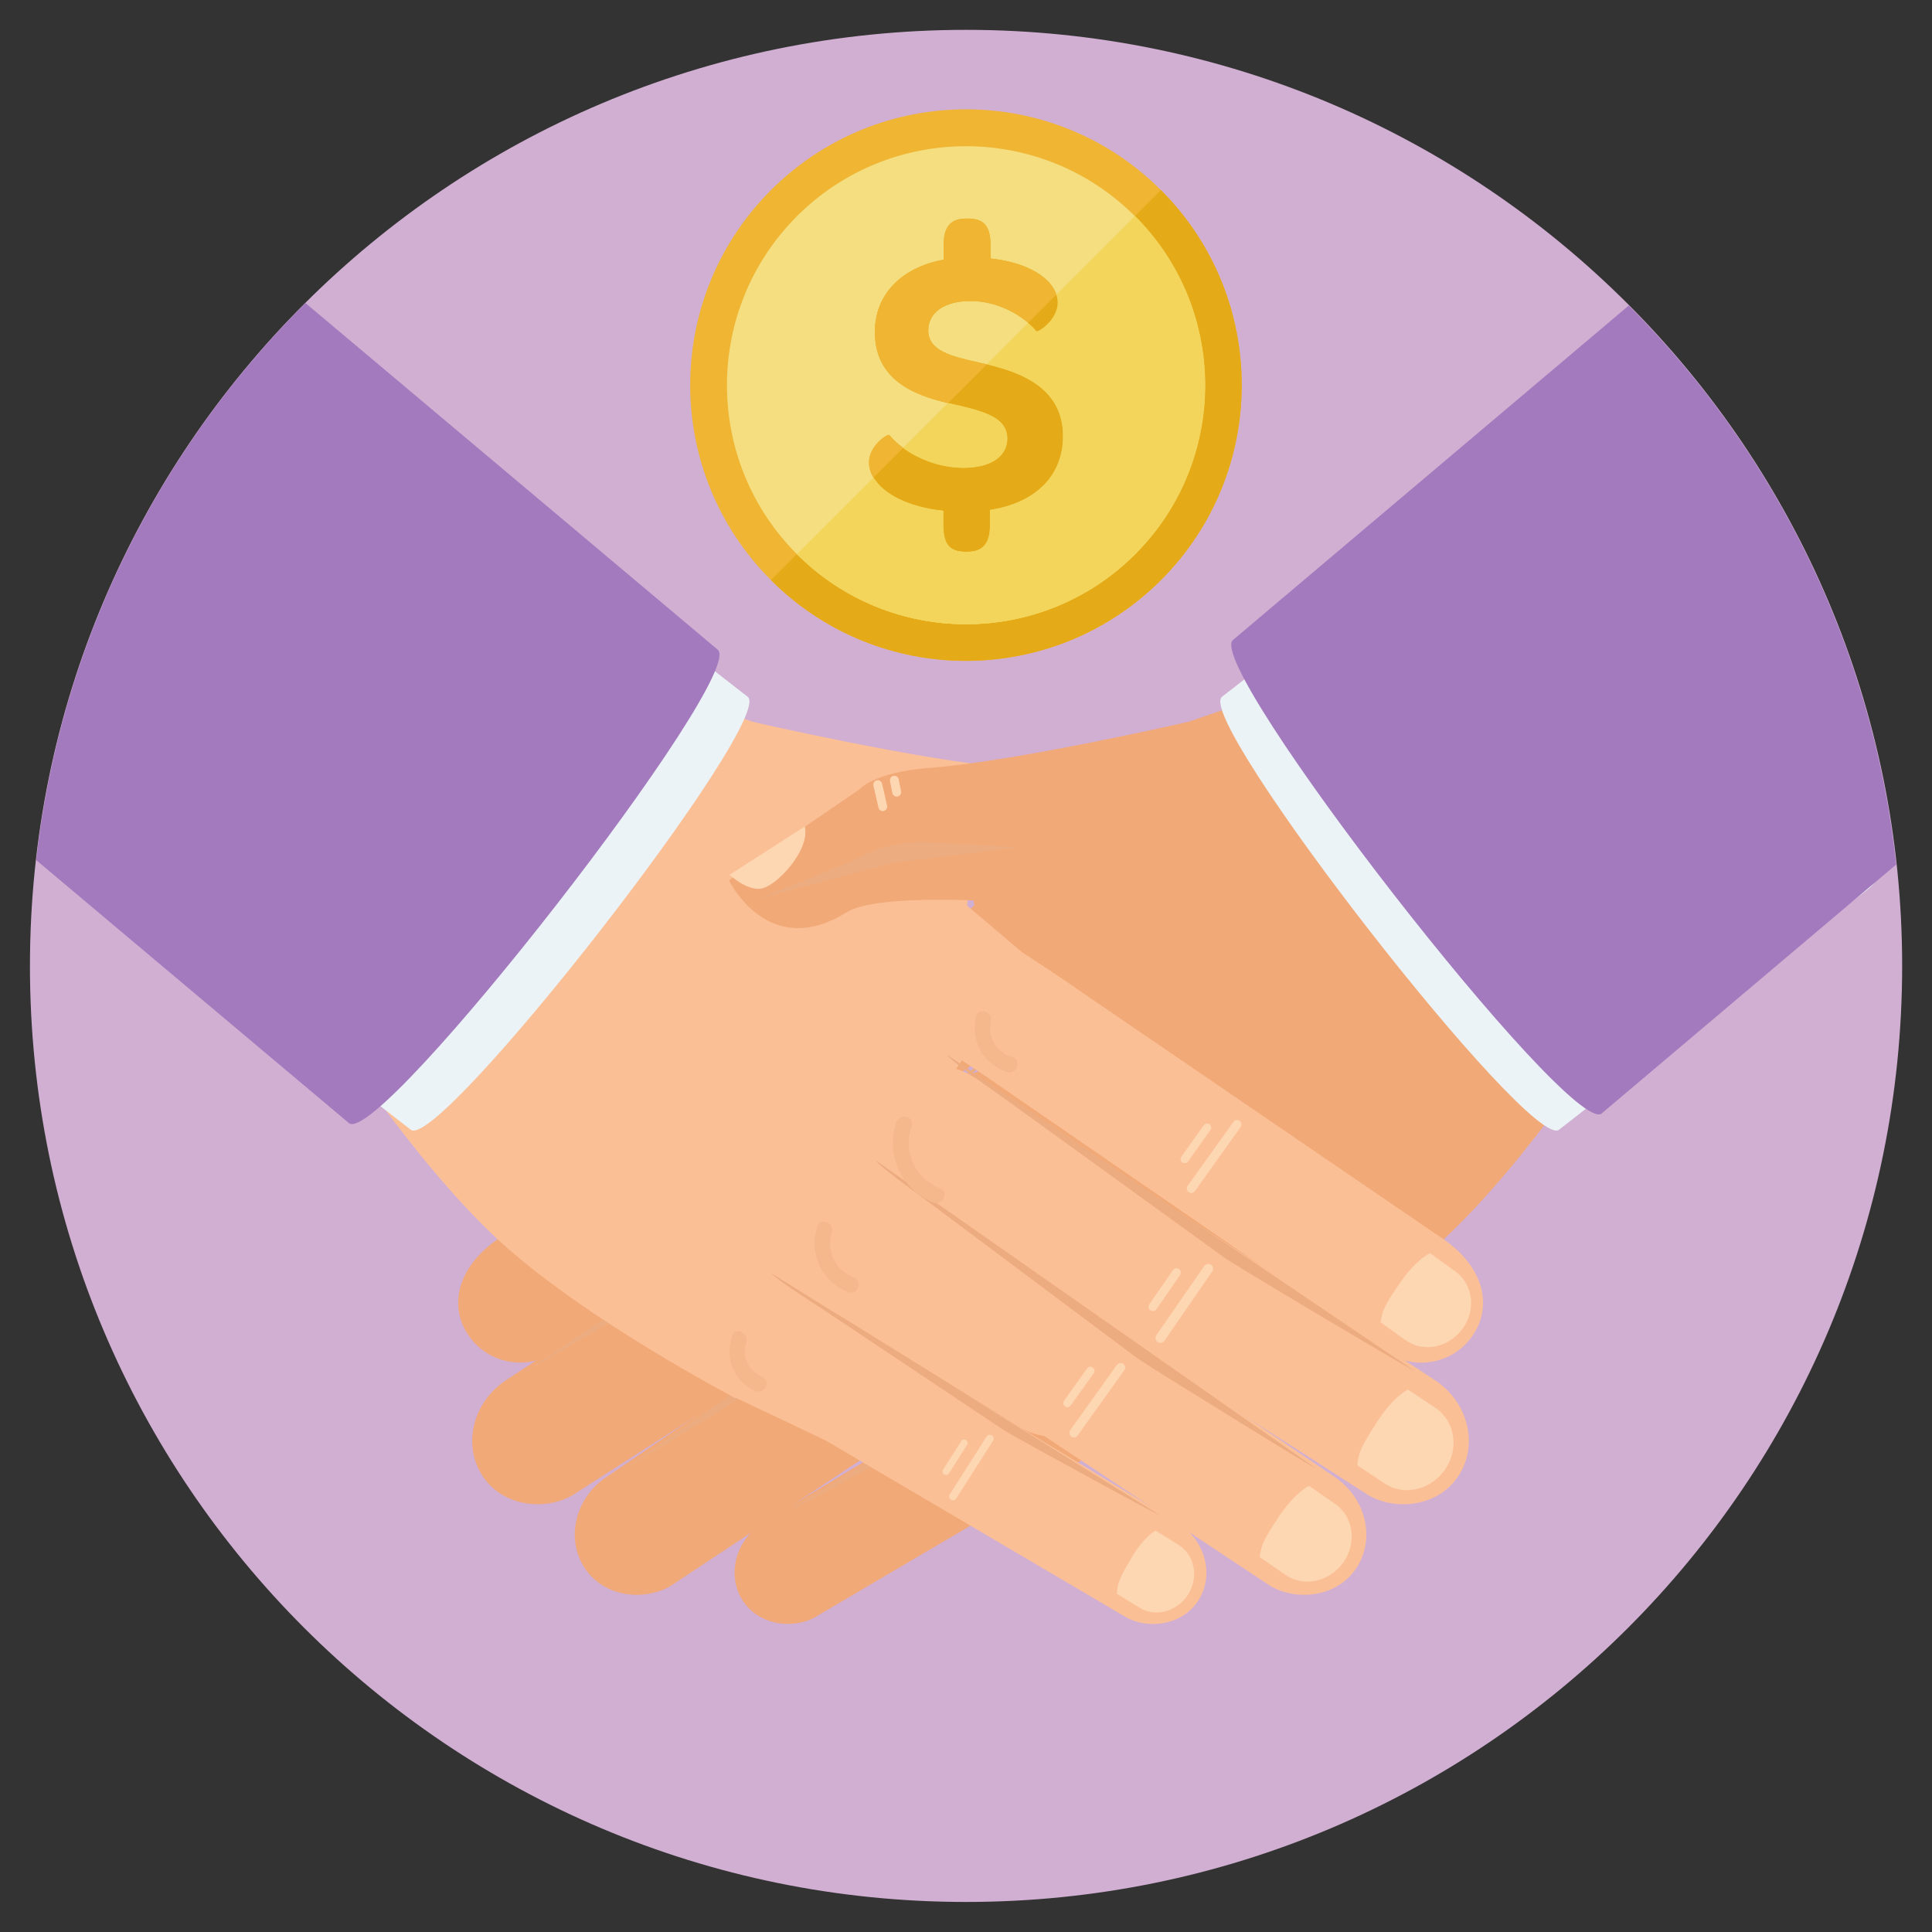
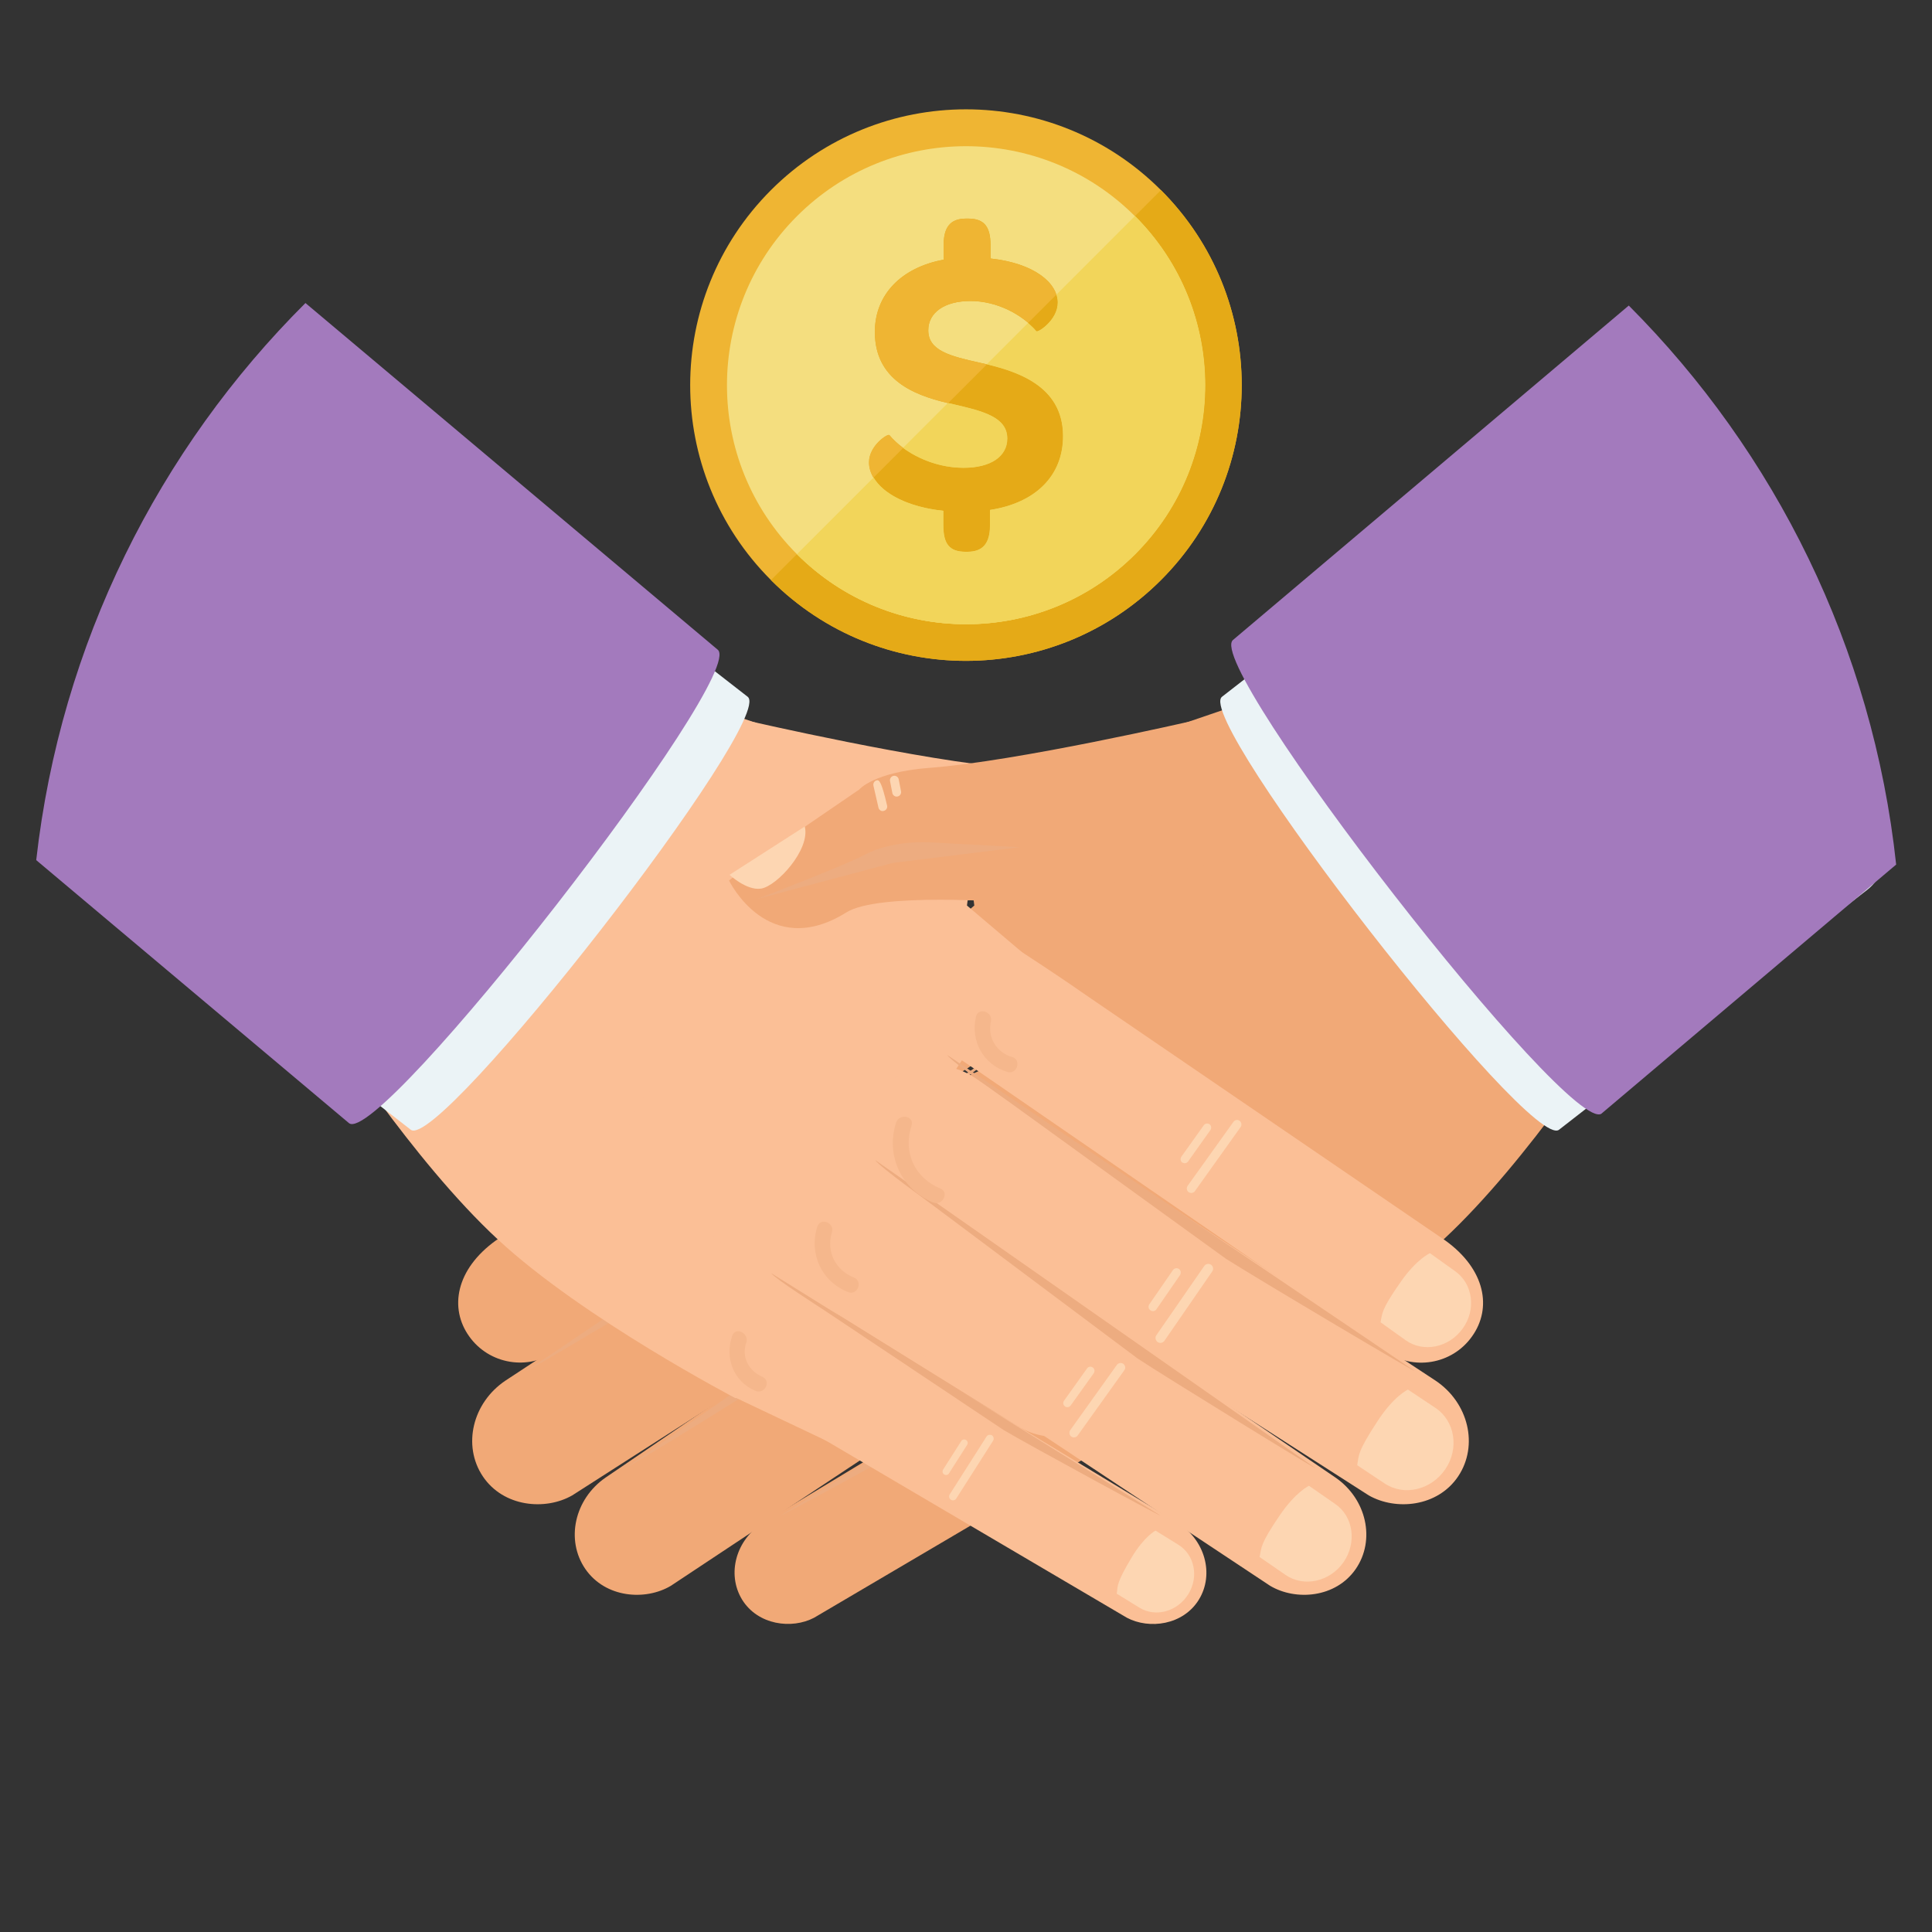
<svg xmlns="http://www.w3.org/2000/svg" version="1.1" id="Capa_1" x="0px" y="0px" width="20px" height="20px" viewBox="0 0 20 20" enable-background="new 0 0 20 20" xml:space="preserve">
  <rect x="0" y="0" width="20" height="20" fill="#333333" stroke="none" />
-   <path fill="#D1AFD2" d="M19.691,10c0-5.352-4.34-9.691-9.69-9.691C4.65,0.309,0.31,4.647,0.31,10c0,5.352,4.339,9.689,9.691,9.689  C15.354,19.689,19.691,15.352,19.691,10z" />
  <path fill="#EFB533" d="M12.018,6.005c1.115-1.115,1.115-2.922,0-4.037c-1.115-1.115-2.921-1.115-4.037,0  c-1.115,1.115-1.115,2.922,0,4.037C9.096,7.12,10.902,7.12,12.018,6.005z" />
  <path fill="#E5AA17" d="M12.018,6.005c1.115-1.115,1.115-2.922,0-4.037L7.981,6.005C9.096,7.12,10.902,7.12,12.018,6.005z" />
  <path fill="#F4DE7F" d="M11.749,5.737c0.966-0.966,0.966-2.533,0-3.499c-0.966-0.966-2.533-0.966-3.499,0  c-0.966,0.966-0.966,2.533,0,3.499C9.216,6.703,10.783,6.703,11.749,5.737z" />
  <path fill="#F2D55A" d="M11.749,5.737c0.966-0.966,0.966-2.533,0-3.499L8.25,5.737C9.216,6.703,10.783,6.703,11.749,5.737z" />
  <path fill="#E5AA17" d="M10.948,3.132c0,0.182-0.206,0.311-0.218,0.295c-0.154-0.178-0.417-0.311-0.684-0.311  c-0.271,0-0.437,0.121-0.437,0.303c0,0.21,0.222,0.267,0.534,0.336c0.372,0.081,0.861,0.231,0.861,0.76  c0,0.408-0.282,0.691-0.756,0.764v0.158c0,0.186-0.073,0.275-0.234,0.275h-0.02c-0.17,0-0.23-0.085-0.23-0.275V5.288  C9.276,5.235,8.997,5.013,8.997,4.787c0-0.174,0.194-0.299,0.21-0.283C9.361,4.69,9.66,4.843,9.975,4.843  c0.287,0,0.453-0.121,0.453-0.303c0-0.222-0.251-0.283-0.546-0.352C9.526,4.111,9.057,3.97,9.057,3.436  c0-0.388,0.275-0.667,0.712-0.748v-0.15c0-0.186,0.069-0.275,0.231-0.275h0.024c0.166,0,0.23,0.085,0.23,0.275v0.138  C10.703,2.724,10.949,2.927,10.948,3.132L10.948,3.132z" />
  <path fill="#F2D55A" d="M10.426,4.539c0-0.222-0.251-0.283-0.546-0.352c-0.022-0.005-0.044-0.01-0.066-0.015L9.349,4.637  c0.164,0.12,0.389,0.205,0.624,0.205C10.26,4.842,10.426,4.721,10.426,4.539z" />
  <path fill="#F2D55A" d="M11.749,2.238l-0.813,0.814c0.008,0.027,0.013,0.053,0.013,0.08c0,0.182-0.206,0.311-0.218,0.295  c-0.026-0.03-0.055-0.058-0.086-0.084l-0.428,0.428c0.36,0.085,0.789,0.248,0.789,0.744c0,0.408-0.283,0.691-0.756,0.764v0.158  c0,0.186-0.073,0.275-0.234,0.275h-0.02c-0.17,0-0.23-0.085-0.23-0.275V5.288C9.393,5.248,9.143,5.11,9.045,4.946L8.253,5.738  c0.966,0.966,2.533,0.966,3.499,0c0.966-0.966,0.966-2.533,0-3.499L11.749,2.238z" />
  <path fill="#EFB533" d="M9.205,4.503c-0.016-0.016-0.21,0.109-0.21,0.283c0,0.054,0.016,0.108,0.047,0.159L9.35,4.637  C9.294,4.596,9.245,4.55,9.205,4.503z" />
  <path fill="#EFB533" d="M10.144,3.755C9.833,3.686,9.61,3.63,9.61,3.419c0-0.182,0.166-0.303,0.437-0.303  c0.223,0,0.442,0.093,0.598,0.227l0.291-0.291c-0.055-0.176-0.293-0.334-0.683-0.376V2.538c0-0.19-0.065-0.275-0.23-0.275H9.999  c-0.162,0-0.231,0.089-0.231,0.275v0.15c-0.437,0.081-0.712,0.36-0.712,0.748c0,0.501,0.414,0.657,0.759,0.737l0.401-0.401  C10.191,3.766,10.167,3.761,10.144,3.755z" />
  <path fill="#E5AA17" d="M10.73,3.427c0.012,0.016,0.218-0.113,0.218-0.295c0-0.027-0.005-0.054-0.013-0.08l-0.291,0.291  c0.03,0.027,0.06,0.055,0.084,0.084H10.73z" />
  <path fill="#FBBF96" d="M12.367,8.972l-1.168-0.799c0,0-0.148-0.18-0.726-0.224C9.562,7.881,7.755,7.464,7.755,7.464  C6.641,7.795,6.74,8.782,6.74,8.782L9.655,9.34c0,0,1.342-0.104,1.676,0.105c0.812,0.507,1.215-0.33,1.215-0.33L12.367,8.972  L12.367,8.972z" />
  <path fill="#FDD6B2" d="M11.764,8.556l0.779,0.5c0,0-0.176,0.165-0.325,0.143C12.053,9.175,11.704,8.794,11.764,8.556z" />
  <path fill="#EDAC80" d="M12.249,9.304l-1.397-0.371L9.536,8.77l0.935-0.05c0,0,0.382-0.026,0.669,0.127  c0.223,0.118,1.108,0.456,1.108,0.456V9.304z" />
  <path fill="#FDD6B2" d="M10.945,8.394c-0.025-0.006-0.041-0.03-0.034-0.055l0.052-0.227c0.006-0.025,0.031-0.04,0.055-0.034l0,0  c0.025,0.006,0.041,0.031,0.034,0.056L11,8.361c-0.006,0.025-0.029,0.041-0.057,0.034l0,0L10.945,8.394z" />
  <path fill="#FDD6B2" d="M10.801,8.245c-0.025-0.006-0.039-0.031-0.033-0.056l0.023-0.123c0.006-0.025,0.031-0.04,0.055-0.034l0,0  c0.025,0.006,0.041,0.031,0.034,0.056l-0.024,0.123C10.85,8.236,10.824,8.251,10.801,8.245L10.801,8.245L10.801,8.245z" />
  <path fill="#FBBF96" d="M12.521,14.449c0.338-0.211,1.252-1.133,1.041-1.471l0,0c-0.209-0.34-0.655-0.443-0.994-0.233l-2.624,1.601  c-0.339,0.211-0.507,0.535-0.296,0.874l0,0c0.21,0.339,0.481,0.345,0.939,0.146L12.521,14.449z" />
  <path fill="#EDAC80" d="M11.454,13.586l-1.902,1.355c-0.01-0.336,0.142-0.439,0.336-0.56l2.084-1.366  C11.924,13.087,11.529,13.535,11.454,13.586L11.454,13.586z" />
  <path fill="#F1A977" d="M9.434,9.926l0.652-0.552L9.947,8.277l3.468-1.185l3.302,3.521c0,0-0.887,1.396-1.775,2.219  c-0.89,0.823-2.461,1.643-2.461,1.643L9.434,9.926L9.434,9.926z" />
  <path fill="#F1A977" d="M13.27,12.46c0.34-0.21,0.443-0.655,0.233-0.995l0,0c-0.21-0.339-0.655-0.443-0.995-0.232l-3.714,2.304  c-0.339,0.21-0.444,0.655-0.233,0.995l0,0c0.21,0.339,0.656,0.443,0.995,0.232L13.27,12.46z" />
  <path fill="#EDAC80" d="M10.117,12.896l-1.664,1.268c-0.005-0.285,0.11-0.484,0.304-0.604l1.498-0.967  c-0.049,0.071-0.061,0.25-0.137,0.301L10.117,12.896z" />
  <path fill="#F1A977" d="M10.008,11.064c0.291-0.209,1.281-0.766,1.074-1.057l0.191-0.953c-0.207-0.291-2.257,1.131-2.42,1.247  l-3.718,2.539c-0.418,0.3-0.486,0.703-0.278,0.994l0,0c0.207,0.291,0.612,0.358,0.902,0.151l4.249-2.924V11.064z" />
  <path fill="#F1A977" d="M12.422,14.396c0.314-0.141,0.412-0.602,0.248-0.865l0,0c-0.163-0.266-0.525-0.338-0.811-0.161l-3.955,2.391  c-0.285,0.175-0.384,0.532-0.222,0.798l0,0c0.163,0.264,0.514,0.309,0.745,0.188l4.009-2.36L12.422,14.396z" />
  <path fill="#EDAC80" d="M11.555,13.568l-1.851,1.236c-0.218,0.131-1.771,0.976-1.607,0.875l4.012-2.498  c-0.043,0.059-0.49,0.344-0.553,0.387H11.555z" />
  <path fill="#F1A977" d="M10.732,12.4c0.381-0.186,0.479-0.758,0.266-1.076l0,0c-0.213-0.318-0.663-0.391-1.006-0.161l-4.758,3.128  c-0.343,0.229-0.449,0.673-0.236,0.992l0,0c0.213,0.318,0.647,0.357,0.926,0.197l4.828-3.092L10.732,12.4z" />
  <path fill="#EDAC80" d="M9.627,11.422L7.405,13.03c-0.264,0.17-2.135,1.282-1.939,1.151l4.824-3.261  C10.241,10.994,9.703,11.366,9.627,11.422z" />
  <path fill="#F1A977" d="M11.479,13.411c0.36-0.183,0.444-0.729,0.236-1.029l0,0c-0.208-0.3-0.637-0.36-0.961-0.138L6.27,15.295  c-0.324,0.223-0.417,0.648-0.21,0.948l0,0c0.208,0.3,0.622,0.33,0.885,0.173l4.552-3.018L11.479,13.411z" />
  <path fill="#EDAC80" d="M10.41,12.497l-2.092,1.565c-0.248,0.166-2.014,1.254-1.829,1.127l4.545-3.181  C10.988,12.08,10.482,12.441,10.41,12.497L10.41,12.497z" />
  <path fill="#FBBF96" d="M7.573,14.449c-0.339-0.211-1.252-1.133-1.042-1.471l0,0c0.21-0.34,0.656-0.443,0.995-0.233l2.623,1.601  c0.339,0.211,0.507,0.535,0.296,0.874l0,0c-0.211,0.339-0.481,0.345-0.939,0.146L7.573,14.449z" />
  <path fill="#EDAC80" d="M8.64,13.586l1.901,1.355c0.01-0.336-0.142-0.439-0.336-0.56L8.12,13.016  C8.169,13.087,8.564,13.535,8.64,13.586L8.64,13.586z" />
  <path fill="#FBBF96" d="M10.661,9.926L10.01,9.374l0.139-1.097L6.681,7.092l-3.302,3.521c0,0,0.887,1.396,1.776,2.219  c0.889,0.823,2.461,1.643,2.461,1.643L10.661,9.926z" />
  <path fill="#FBBF96" d="M6.824,12.46c-0.339-0.21-0.443-0.655-0.233-0.995l0,0c0.21-0.339,0.656-0.443,0.995-0.232l3.714,2.304  c0.339,0.21,0.444,0.655,0.233,0.995l0,0c-0.21,0.339-0.656,0.443-0.995,0.232L6.824,12.46z" />
  <path fill="#EDAC80" d="M9.977,12.896l1.664,1.268c0.006-0.285-0.109-0.484-0.304-0.604l-1.498-0.967  c0.049,0.071,0.061,0.25,0.137,0.301L9.977,12.896z" />
  <path fill="#FBBF96" d="M10.086,11.064c-0.291-0.209-1.281-0.766-1.073-1.057L8.821,9.055c0.208-0.291,2.257,1.131,2.422,1.247  l3.718,2.539c0.418,0.3,0.486,0.703,0.277,0.994l0,0c-0.206,0.291-0.611,0.358-0.901,0.151l-4.249-2.924L10.086,11.064z" />
  <path fill="#FDD6B2" d="M14.291,13.688l0.26,0.186c0.184,0.131,0.448,0.077,0.59-0.12c0.143-0.196,0.107-0.465-0.078-0.595  l-0.26-0.186c0,0-0.135,0.057-0.303,0.297c-0.208,0.297-0.188,0.323-0.209,0.42V13.688z" />
  <path fill="#FDD6B2" d="M12.305,12.341c-0.021-0.015-0.025-0.044-0.011-0.065l0.474-0.662c0.015-0.021,0.043-0.027,0.064-0.012l0,0  c0.021,0.016,0.025,0.045,0.011,0.065L12.37,12.33C12.355,12.352,12.326,12.355,12.305,12.341L12.305,12.341L12.305,12.341z" />
  <path fill="#FDD6B2" d="M12.238,12.034c-0.018-0.013-0.022-0.039-0.01-0.058l0.234-0.328c0.014-0.019,0.039-0.022,0.059-0.01l0,0  c0.019,0.014,0.022,0.039,0.01,0.059l-0.233,0.328c-0.014,0.018-0.039,0.022-0.058,0.009l0,0H12.238z" />
  <path fill="#FBBF96" d="M7.672,14.396c-0.316-0.141-0.412-0.602-0.249-0.865l0,0c0.163-0.266,0.526-0.338,0.811-0.161l3.954,2.392  c0.285,0.176,0.385,0.532,0.223,0.797l0,0c-0.163,0.265-0.514,0.31-0.745,0.188l-4.01-2.36L7.672,14.396z" />
  <path fill="#EDAC80" d="M8.539,13.568l1.851,1.236c0.217,0.131,1.771,0.976,1.607,0.875l-4.012-2.498  C8.027,13.24,8.475,13.525,8.539,13.568L8.539,13.568z" />
  <path fill="#FDD6B2" d="M11.559,16.497l0.237,0.146c0.168,0.103,0.394,0.039,0.505-0.14c0.112-0.179,0.065-0.409-0.103-0.512  l-0.236-0.146c0,0-0.114,0.057-0.245,0.274c-0.162,0.271-0.144,0.291-0.156,0.377H11.559z" />
  <path fill="#FDD6B2" d="M9.844,15.525c-0.019-0.012-0.025-0.036-0.012-0.056l0.38-0.597c0.012-0.02,0.037-0.023,0.056-0.014l0,0  c0.019,0.013,0.024,0.037,0.012,0.057l-0.381,0.598c-0.012,0.019-0.037,0.024-0.056,0.012l0,0H9.844z" />
  <path fill="#FDD6B2" d="M9.774,15.264c-0.017-0.012-0.022-0.033-0.011-0.051l0.188-0.295c0.011-0.018,0.033-0.021,0.05-0.011l0,0  c0.017,0.011,0.022,0.032,0.011,0.05l-0.188,0.295C9.814,15.27,9.791,15.273,9.774,15.264L9.774,15.264z" />
  <path fill="#FBBF96" d="M9.362,12.4c-0.382-0.186-0.479-0.758-0.266-1.076l0,0c0.213-0.318,0.663-0.391,1.006-0.161l4.757,3.128  c0.344,0.229,0.449,0.673,0.236,0.992l0,0c-0.213,0.318-0.646,0.357-0.926,0.197l-4.828-3.092L9.362,12.4z" />
  <path fill="#EDAC80" d="M10.467,11.422l2.223,1.608c0.263,0.17,2.135,1.282,1.938,1.151l-4.824-3.261  C9.853,10.994,10.391,11.366,10.467,11.422L10.467,11.422z" />
  <path fill="#FDD6B2" d="M14.05,15.168l0.284,0.189c0.202,0.134,0.482,0.067,0.628-0.148s0.099-0.501-0.103-0.635l-0.284-0.189  c0,0-0.144,0.064-0.315,0.327C14.047,15.037,14.068,15.064,14.05,15.168L14.05,15.168z" />
  <path fill="#FDD6B2" d="M11.984,13.893c-0.023-0.017-0.029-0.048-0.014-0.07l0.496-0.717c0.016-0.023,0.047-0.029,0.07-0.014l0,0  c0.023,0.016,0.029,0.047,0.013,0.07l-0.495,0.718C12.038,13.902,12.007,13.909,11.984,13.893L11.984,13.893L11.984,13.893z" />
  <path fill="#FDD6B2" d="M11.909,13.564c-0.021-0.014-0.025-0.041-0.011-0.062l0.244-0.354c0.015-0.021,0.043-0.025,0.062-0.012l0,0  c0.021,0.014,0.024,0.043,0.012,0.063l-0.245,0.355C11.957,13.574,11.93,13.579,11.909,13.564L11.909,13.564z" />
  <path fill="#FBBF96" d="M8.616,13.411c-0.361-0.183-0.445-0.729-0.237-1.029l0,0c0.208-0.3,0.638-0.36,0.961-0.138l4.484,3.051  c0.324,0.223,0.417,0.648,0.21,0.948l0,0c-0.208,0.3-0.622,0.33-0.886,0.173l-4.551-3.018L8.616,13.411z" />
  <path fill="#EDAC80" d="M9.684,12.497l2.091,1.565c0.248,0.166,2.015,1.254,1.83,1.127L9.06,12.009  C9.106,12.08,9.612,12.441,9.684,12.497L9.684,12.497z" />
  <path fill="#FDD6B2" d="M13.039,16.118l0.268,0.185c0.19,0.131,0.459,0.072,0.601-0.131c0.141-0.204,0.102-0.477-0.089-0.605  l-0.268-0.186c0,0-0.137,0.061-0.304,0.307C13.039,15.993,13.061,16.02,13.039,16.118L13.039,16.118z" />
  <path fill="#FDD6B2" d="M11.091,14.872c-0.022-0.015-0.026-0.045-0.012-0.067l0.483-0.676c0.016-0.021,0.045-0.025,0.066-0.011l0,0  c0.021,0.015,0.027,0.045,0.012,0.065l-0.483,0.676C11.143,14.881,11.111,14.887,11.091,14.872L11.091,14.872L11.091,14.872z" />
  <path fill="#FDD6B2" d="M11.025,14.559c-0.02-0.013-0.024-0.039-0.01-0.059l0.238-0.334c0.014-0.02,0.04-0.023,0.059-0.01l0,0  c0.02,0.014,0.023,0.039,0.011,0.059l-0.239,0.334C11.07,14.568,11.044,14.573,11.025,14.559L11.025,14.559z" />
  <path fill="#F5B78C" d="M10.477,10.943c-0.161-0.049-0.257-0.202-0.219-0.369c0.023-0.101-0.132-0.151-0.155-0.049  c-0.058,0.252,0.076,0.496,0.326,0.572c0.1,0.029,0.149-0.125,0.048-0.156l0,0V10.943z" />
  <path fill="#F5B78C" d="M9.734,12.303c-0.267-0.109-0.388-0.378-0.298-0.65c0.033-0.1-0.126-0.131-0.159-0.033  c-0.112,0.339,0.055,0.695,0.384,0.829C9.757,12.486,9.83,12.343,9.734,12.303L9.734,12.303L9.734,12.303z" />
  <path fill="#F5B78C" d="M8.84,13.225c-0.19-0.074-0.29-0.27-0.228-0.468c0.031-0.099-0.119-0.159-0.151-0.059  c-0.089,0.28,0.043,0.569,0.319,0.678C8.877,13.414,8.937,13.264,8.84,13.225L8.84,13.225L8.84,13.225z" />
  <path fill="#F5B78C" d="M7.892,14.253c-0.139-0.06-0.219-0.204-0.167-0.353c0.034-0.098-0.111-0.172-0.145-0.072  c-0.08,0.229,0.012,0.473,0.24,0.57C7.916,14.439,7.989,14.295,7.892,14.253L7.892,14.253L7.892,14.253z" />
  <path fill="#EBF3F6" d="M4.252,11.695L1.06,9.211C0.763,8.98,0.808,8.426,1.161,7.974L3.374,5.13  c0.352-0.452,0.878-0.632,1.174-0.401L7.74,7.213C8.037,7.444,4.548,11.926,4.252,11.695z" />
  <path fill="#F1A977" d="M7.727,8.972l1.168-0.799c0,0,0.148-0.18,0.725-0.224c0.911-0.068,2.718-0.485,2.718-0.485  c1.114,0.331,1.016,1.318,1.016,1.318L10.438,9.34c0,0-1.342-0.104-1.676,0.105c-0.812,0.507-1.215-0.33-1.215-0.33L7.727,8.972  L7.727,8.972z" />
  <path fill="#FDD6B2" d="M8.331,8.556l-0.779,0.5c0,0,0.176,0.165,0.325,0.143C8.042,9.175,8.391,8.794,8.331,8.556z" />
  <path fill="#EDAC80" d="M7.846,9.304l1.397-0.371l1.315-0.163L9.624,8.72c0,0-0.383-0.026-0.67,0.127  C8.732,8.965,7.846,9.303,7.846,9.303V9.304z" />
-   <path fill="#FDD6B2" d="M9.149,8.394c0.025-0.006,0.04-0.03,0.034-0.055L9.131,8.112C9.125,8.087,9.1,8.072,9.076,8.078l0,0  c-0.025,0.006-0.04,0.031-0.034,0.056l0.052,0.227C9.1,8.386,9.124,8.402,9.149,8.394L9.149,8.394L9.149,8.394z" />
+   <path fill="#FDD6B2" d="M9.149,8.394c0.025-0.006,0.04-0.03,0.034-0.055C9.125,8.087,9.1,8.072,9.076,8.078l0,0  c-0.025,0.006-0.04,0.031-0.034,0.056l0.052,0.227C9.1,8.386,9.124,8.402,9.149,8.394L9.149,8.394L9.149,8.394z" />
  <path fill="#FDD6B2" d="M9.293,8.245c0.025-0.006,0.04-0.031,0.034-0.056L9.303,8.066c-0.006-0.025-0.031-0.04-0.055-0.034l0,0  c-0.025,0.006-0.04,0.031-0.034,0.056l0.024,0.123C9.244,8.236,9.269,8.251,9.293,8.245L9.293,8.245L9.293,8.245z" />
  <path fill="#EBF3F6" d="M16.139,11.695l3.191-2.484c0.297-0.231,0.251-0.785-0.102-1.237L17.016,5.13  c-0.352-0.452-0.877-0.632-1.174-0.401L12.65,7.213C12.354,7.444,15.842,11.926,16.139,11.695z" />
  <path fill="#A37ABD" d="M7.429,6.725L3.162,3.137C1.645,4.649,0.628,6.661,0.375,8.904l3.238,2.723  C3.935,11.878,7.751,6.975,7.429,6.725L7.429,6.725z" />
  <path fill="#A37ABD" d="M16.582,11.525l3.047-2.575c-0.242-2.25-1.254-4.269-2.768-5.787l-4.096,3.461  c-0.322,0.25,3.493,5.153,3.816,4.903V11.525z" />
</svg>